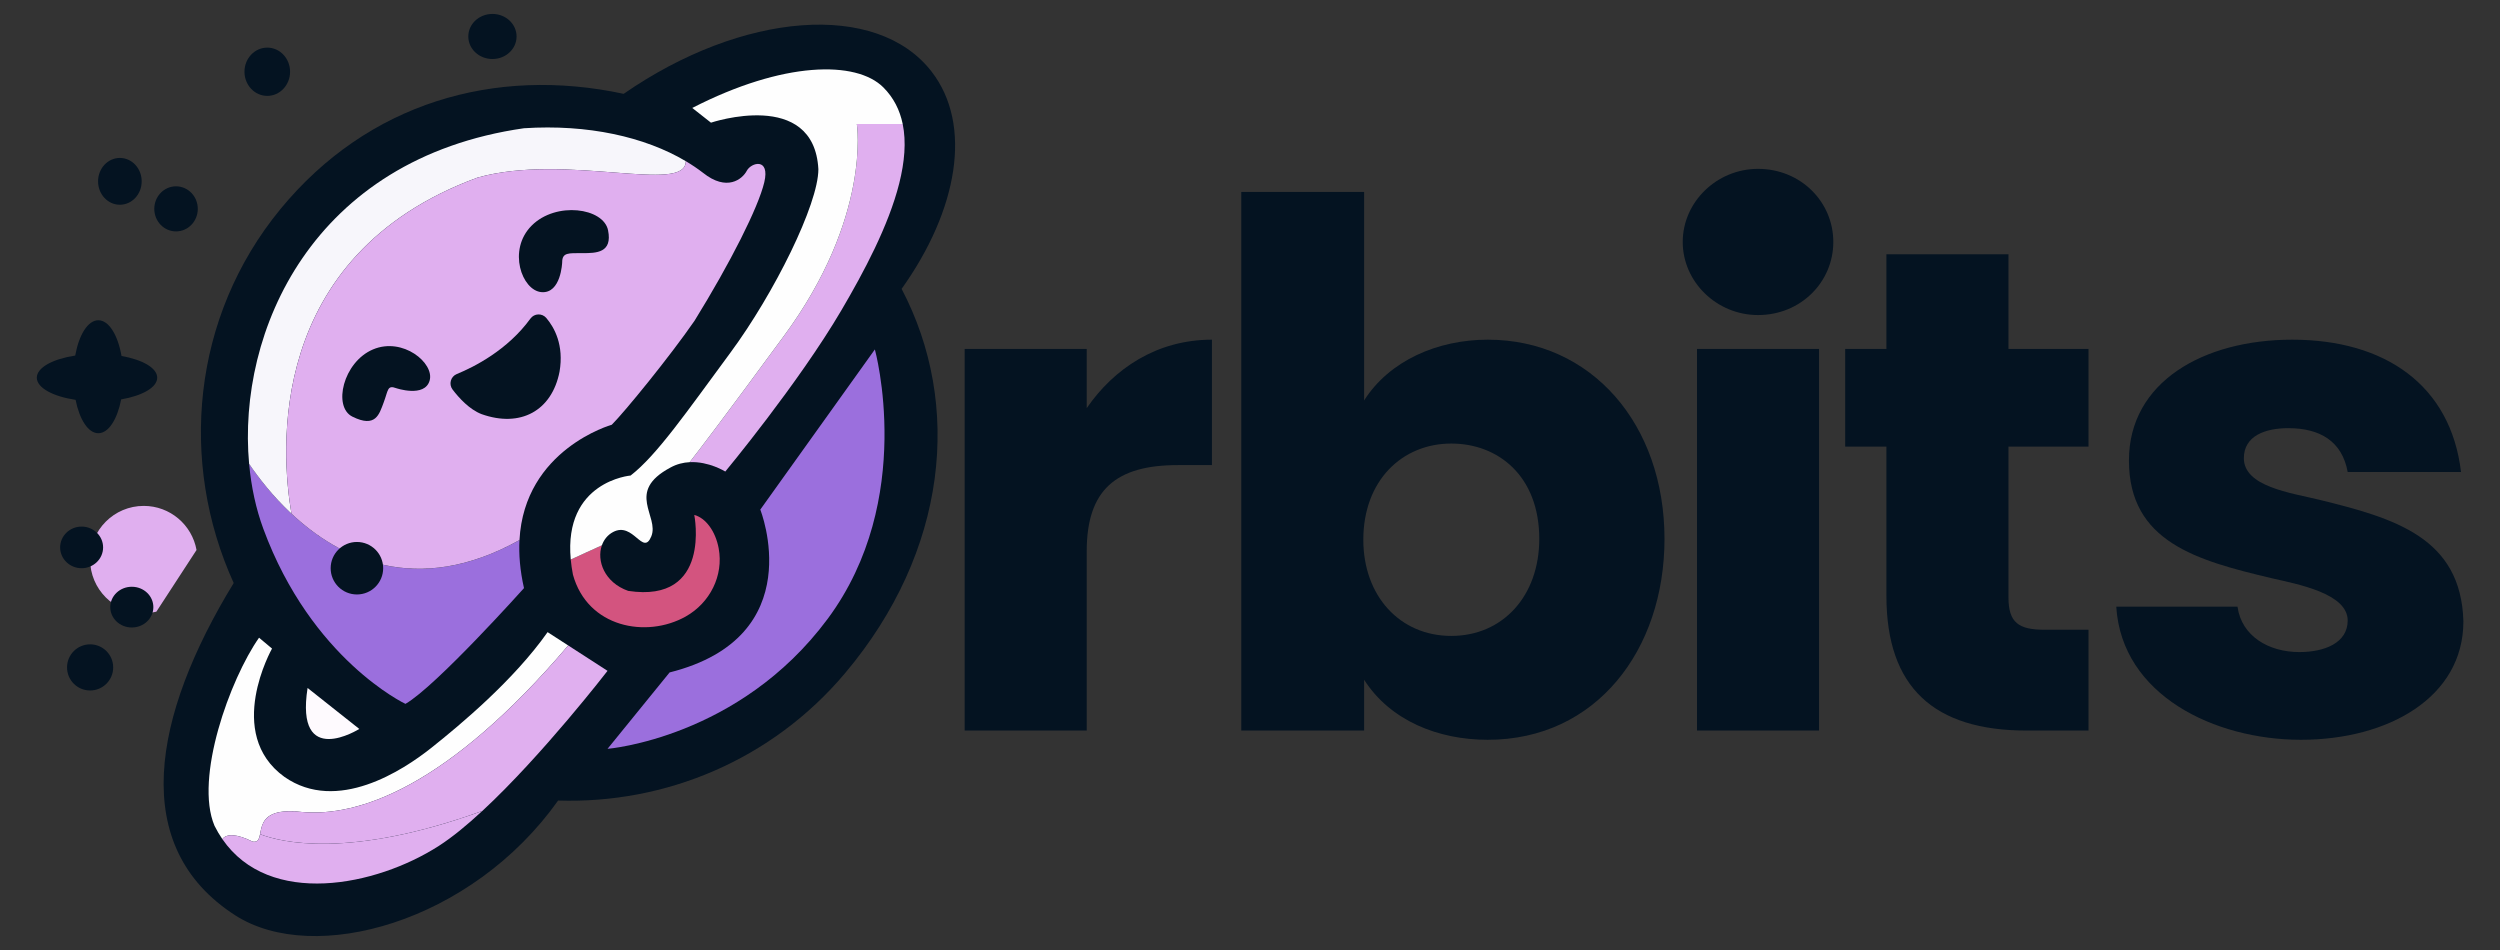
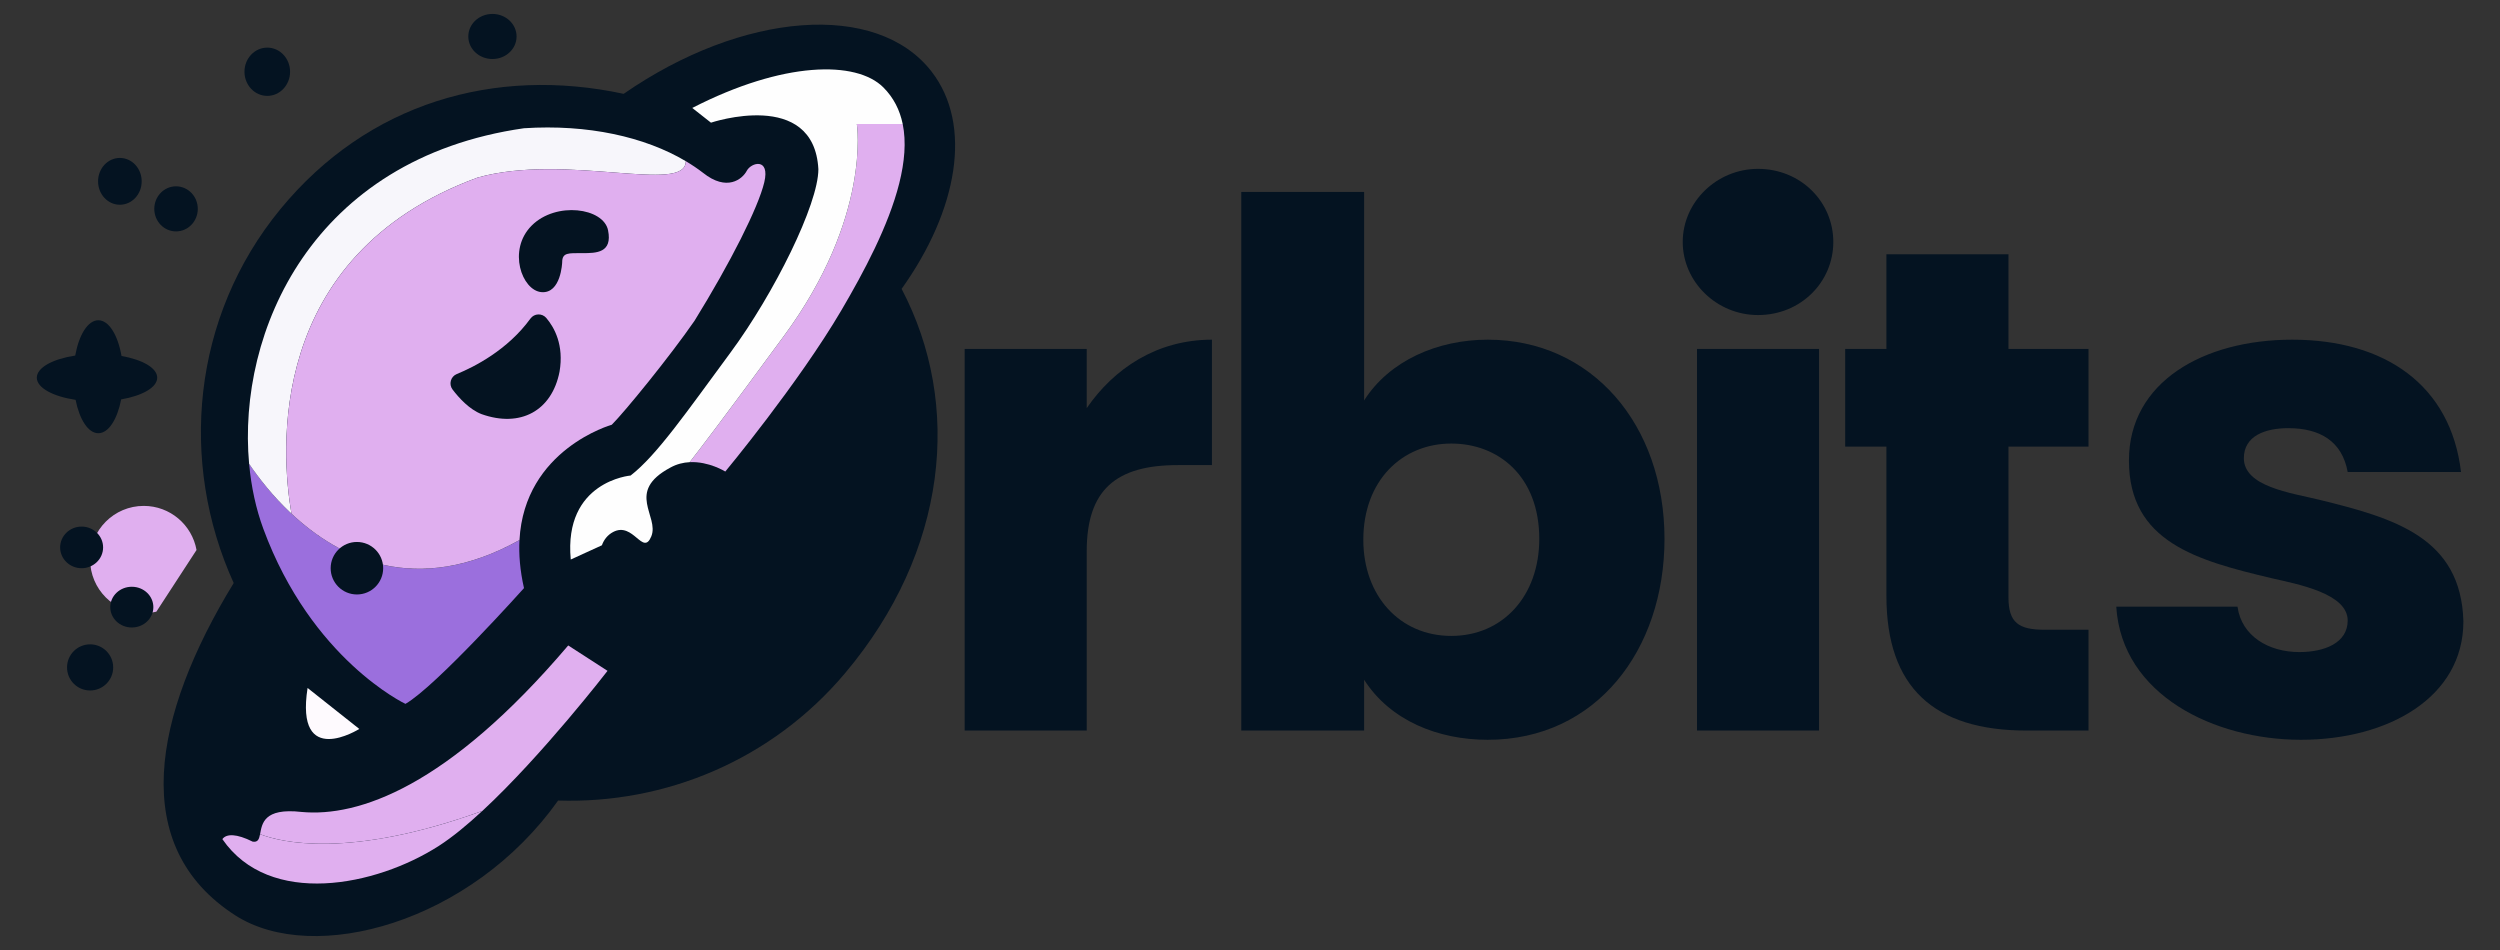
<svg xmlns="http://www.w3.org/2000/svg" width="100%" height="100%" viewBox="0 0 10000 3800" version="1.1" xml:space="preserve" style="fill-rule:evenodd;clip-rule:evenodd;stroke-linejoin:round;stroke-miterlimit:2;">
  <rect x="0" y="0" width="10000" height="3800" fill="#333333" stroke="none" />
  <g transform="matrix(4.167,0,0,4.167,-156.488,-183.5)">
    <g>
      <g transform="matrix(1,0,0,1,450.04,0)">
        <g>
          <g transform="matrix(1,0,0,1,-436.405,0)">
            <path d="M918.27,112.89C865.67,44.72 736.47,55.19 622.59,134.11C498.8,107.52 376.83,142.85 293.09,244.78C208.21,348.09 195.46,487.46 248.25,603.71C170.2,731.41 147.02,856.81 249.86,922.76C325.41,971.2 476.48,929.59 559.67,812.5C662.4,815.82 764.73,773.82 835.2,690.14C933.69,573.18 947.79,432.43 889.4,321.34C943.44,245.68 957.74,164.04 918.27,112.89Z" style="fill:rgb(4,19,33);fill-rule:nonzero;" />
          </g>
          <g transform="matrix(1,0,0,1,-436.405,0)">
            <g>
-               <path d="M266.48,851.95C282.26,854.5 259.35,817.33 313.32,823.44C367.8,828.53 453.74,799.63 569.37,663.63L549.57,650.84C516.98,697.17 465.56,739.94 438.06,761.84C410.57,783.73 347.43,824.98 297.02,789.84C238.98,748.09 285.05,666.62 285.05,666.62L272.58,656.18C244.58,696.15 210.46,790.85 229.81,836.68C232.1,841.29 234.64,845.56 237.37,849.54C241.28,844.15 251.14,844.29 266.48,851.95Z" style="fill:rgb(254,254,254);fill-rule:nonzero;" />
              <path d="M273.55,844.78C272.63,849.45 271.57,852.78 266.47,851.95C251.13,844.28 241.28,844.14 237.37,849.53C282.55,915.23 384.69,894.91 445.19,856.02C458.1,847.72 472.37,835.96 486.93,822.46C358.32,869.09 292.94,852.34 273.55,844.78Z" style="fill:rgb(224,175,239);fill-rule:nonzero;" />
              <path d="M607.1,688L569.37,663.62C453.73,799.64 367.8,828.53 313.32,823.44C276.79,819.3 275.48,834.99 273.56,844.78C292.95,852.34 358.33,869.09 486.94,822.47C544.73,768.89 607.1,688 607.1,688Z" style="fill:rgb(224,175,239);fill-rule:nonzero;" />
            </g>
            <path d="M846.41,163.06C846.41,163.06 860.67,252.67 775.89,367.23C716.5,448.16 693.51,478.04 685.94,487.68C704.34,486.74 720.14,496.69 720.14,496.69C720.14,496.69 790.4,412.04 831.65,341.78C842.481,323.327 853.732,303.155 863.559,282.562C883.464,240.852 897.53,197.418 890.44,163.06L846.41,163.06Z" style="fill:rgb(224,175,239);fill-rule:nonzero;" />
-             <path d="M573.88,595.59C587.83,646.44 644.45,657.05 682.16,635.83C705.43,622.74 718.68,596.59 713.78,570.34C710.71,553.89 701.37,541.29 690.36,538.31C690.36,538.31 707.52,623.47 626.95,611.25C604.04,603.15 596.48,582.18 601.69,567.46L571.79,581.14C572.22,585.7 572.9,590.5 573.88,595.59Z" style="fill:rgb(211,84,127);fill-rule:nonzero;" />
            <path d="M890.44,163.06C887.7,149.79 881.81,137.87 871.87,127.93C845.9,101.96 775.89,102.73 688.44,147.66L706.39,161.79C706.39,161.79 805.29,128.57 809.5,206.47C809.5,240.07 767.11,325.61 725.11,382.51C683.1,439.41 654.46,481.03 629.26,500.51C629.26,500.51 564.78,505.95 571.8,581.14L601.7,567.46C603.61,562.06 607.23,557.5 612.45,554.73C631.93,544.42 641.09,578.41 649.11,558.93C657.13,539.45 623.91,516.16 667.44,492.87C673.58,489.47 679.9,487.99 685.94,487.68C693.51,478.05 716.5,448.16 775.89,367.23C860.67,252.67 846.41,163.06 846.41,163.06L890.44,163.06Z" style="fill:rgb(254,254,254);fill-rule:nonzero;" />
          </g>
          <g transform="matrix(1,0,0,1,-436.405,0)">
-             <path d="M666.68,689.53L607.11,762.85C607.11,762.85 733.38,752.67 818.41,638.11C903.44,523.55 863.73,379.46 863.73,379.46L753.74,533.22C753.74,533.22 802.62,655.42 666.68,689.53Z" style="fill:rgb(155,111,221);fill-rule:nonzero;" />
-           </g>
+             </g>
          <g transform="matrix(1,0,0,1,-436.405,0)">
            <path d="M319.17,704.43L368.81,743.76C368.82,743.76 306.95,782.71 319.17,704.43Z" style="fill:rgb(254,250,254);fill-rule:nonzero;" />
          </g>
          <g transform="matrix(1,0,0,1,-436.405,0)">
            <path d="M161.91,529.66C133.47,529.66 110.42,552.71 110.42,581.15C110.42,609.59 133.47,632.64 161.91,632.64C166.09,632.64 170.14,632.13 174.03,631.19L212.57,572C208.25,547.93 187.22,529.66 161.91,529.66Z" style="fill:rgb(224,175,239);fill-rule:nonzero;" />
          </g>
          <g transform="matrix(1,0,0,1,-436.405,0)">
            <path d="M263.06,489.27C265.09,511.6 269.71,532.69 276.66,551.55C322.99,677.31 413.11,719.7 413.11,719.7C442.51,702.9 526.91,608.58 526.91,608.58C523.06,591.52 521.84,576.2 522.57,562.46C384.55,639.42 294.42,535.52 263.06,489.27Z" style="fill:rgb(155,111,221);fill-rule:nonzero;" />
            <path d="M482.36,214.49C567.38,190.56 682.21,230.86 682.23,198.75C642.87,175.37 588.08,163.15 526.91,167.14C323.29,196.35 251.55,362.77 263.05,489.27C271.95,502.39 285.58,520.15 303.68,537.1C293.72,479.28 278.12,289.57 482.36,214.49Z" style="fill:rgb(247,246,251);fill-rule:nonzero;" />
            <path d="M740.76,207.99C736.56,216.01 721.67,228.23 698.75,209.9C693.61,205.94 688.08,202.22 682.23,198.74C682.22,230.85 567.39,190.55 482.36,214.48C278.12,289.57 293.72,479.28 303.69,537.1C349.41,579.91 423.7,617.59 522.58,562.46C527.24,475.32 611.18,451.76 611.18,451.76C623.65,439.29 666.68,386.59 690.61,351.96C725.23,295.95 751.84,243.13 757.56,219.07C763.29,195.01 744.96,199.97 740.76,207.99Z" style="fill:rgb(224,175,239);fill-rule:nonzero;" />
            <circle cx="366.53" cy="589.48" r="25.2" style="fill:rgb(4,19,33);" />
            <ellipse cx="150.45" cy="626.83" rx="20.68" ry="19.55" style="fill:rgb(4,19,33);" />
            <circle cx="110.42" cy="684.7" r="22.15" style="fill:rgb(4,19,33);" />
            <ellipse cx="102.27" cy="569.5" rx="20.62" ry="19.98" style="fill:rgb(4,19,33);" />
            <ellipse cx="138.99" cy="218.11" rx="20.94" ry="22.47" style="fill:rgb(4,19,33);" />
            <ellipse cx="192.9" cy="244.53" rx="20.88" ry="21.64" style="fill:rgb(4,19,33);" />
            <ellipse cx="280.48" cy="112.91" rx="21.89" ry="23.17" style="fill:rgb(4,19,33);" />
            <ellipse cx="496.62" cy="79.05" rx="23.17" ry="21.64" style="fill:rgb(4,19,33);" />
            <path d="M174.83,406.57C174.83,397.29 160.75,389.31 140.57,385.76C137.07,365.67 128.42,351.45 118.31,351.45C108.27,351.45 99.68,365.46 96.13,385.33C74.55,388.63 59.25,396.9 59.25,406.57C59.25,416.3 74.72,424.6 96.48,427.86C100.22,446.74 108.59,459.9 118.31,459.9C128.11,459.9 136.53,446.55 140.23,427.44C160.6,423.91 174.83,415.9 174.83,406.57Z" style="fill:rgb(4,19,33);fill-rule:nonzero;" />
            <path d="M563.57,295.82C563.57,286.27 569.68,287.04 583.05,287.04C596.42,287.04 611.94,286.79 607.62,265.15C603.3,243.51 557.72,237.15 534.3,260.57C510.88,283.99 524.88,322.94 543.72,324.47C562.55,325.99 563.57,295.82 563.57,295.82Z" style="fill:rgb(4,19,33);fill-rule:nonzero;" />
-             <path d="M404.14,416.62C395.56,413.37 396.59,418.87 392.23,430.35C387.88,441.83 384.59,455.08 362.21,443.99C343.23,434.58 353.28,391.59 381.96,379.46C410.64,367.33 441.1,392.63 436.34,409.33C431.6,426.03 404.14,416.62 404.14,416.62Z" style="fill:rgb(4,19,33);fill-rule:nonzero;" />
            <path d="M533.1,349.86C536.8,344.77 544.26,344.48 548.33,349.28C556.13,358.48 565.41,375.33 561.03,400.84C553.65,438.52 523.35,454.81 486.18,441.57C474.66,437.14 464.69,426.29 458.34,417.95C454.47,412.87 456.49,405.5 462.4,403.08C479.24,396.19 511.21,380 533.1,349.86Z" style="fill:rgb(4,19,33);fill-rule:nonzero;" />
          </g>
        </g>
      </g>
      <g transform="matrix(0.24,0,0,0.233,-33.061,47.138)">
        <g>
          <g transform="matrix(1,0,0,1,4060.64,2996.46)">
            <g transform="matrix(3170,0,0,3170,0,0)">
              <path d="M0.029,-0L0.183,-0L0.183,-0.233C0.183,-0.313 0.22,-0.345 0.298,-0.345L0.341,-0.345L0.341,-0.508C0.271,-0.508 0.217,-0.47 0.183,-0.419L0.183,-0.496L0.029,-0.496L0.029,-0Z" style="fill:rgb(4,19,33);fill-rule:nonzero;" />
            </g>
            <g transform="matrix(3170,0,0,3170,1106.33,0)">
              <path d="M0.34,0.012C0.477,0.012 0.563,-0.105 0.563,-0.249C0.563,-0.398 0.471,-0.508 0.34,-0.508C0.277,-0.508 0.216,-0.481 0.184,-0.429L0.184,-0.7L0.029,-0.7L0.029,-0L0.184,-0L0.184,-0.066C0.217,-0.013 0.277,0.012 0.34,0.012ZM0.294,-0.123C0.229,-0.123 0.183,-0.175 0.183,-0.248C0.183,-0.325 0.232,-0.373 0.294,-0.373C0.353,-0.373 0.405,-0.331 0.405,-0.249C0.405,-0.175 0.359,-0.123 0.294,-0.123Z" style="fill:rgb(4,19,33);fill-rule:nonzero;" />
            </g>
          </g>
          <g transform="matrix(1,0,0,1,6977.04,2996.46)">
            <g transform="matrix(3170,0,0,3170,0,0)">
              <path d="M0.11,-0.54C0.164,-0.54 0.205,-0.583 0.205,-0.635C0.205,-0.687 0.164,-0.73 0.11,-0.73C0.058,-0.73 0.015,-0.687 0.015,-0.635C0.015,-0.583 0.058,-0.54 0.11,-0.54ZM0.033,-0L0.187,-0L0.187,-0.496L0.033,-0.496L0.033,-0Z" style="fill:rgb(4,19,33);fill-rule:nonzero;" />
            </g>
            <g transform="matrix(3170,0,0,3170,694.23,0)">
              <path d="M0.23,-0L0.308,-0L0.308,-0.131L0.253,-0.131C0.22,-0.131 0.207,-0.14 0.207,-0.173L0.207,-0.369L0.308,-0.369L0.308,-0.496L0.207,-0.496L0.207,-0.619L0.053,-0.619L0.053,-0.496L0.001,-0.496L0.001,-0.369L0.053,-0.369L0.053,-0.175C0.053,-0.056 0.113,-0 0.23,-0Z" style="fill:rgb(4,19,33);fill-rule:nonzero;" />
            </g>
            <g transform="matrix(3170,0,0,3170,1730.82,0)">
              <path d="M0.249,0.012C0.359,0.012 0.454,-0.043 0.454,-0.142C0.451,-0.251 0.367,-0.276 0.272,-0.3C0.236,-0.309 0.177,-0.317 0.177,-0.354C0.177,-0.383 0.204,-0.393 0.233,-0.393C0.273,-0.393 0.301,-0.376 0.308,-0.336L0.451,-0.336C0.438,-0.449 0.355,-0.508 0.238,-0.508C0.126,-0.508 0.032,-0.453 0.032,-0.351C0.032,-0.245 0.118,-0.221 0.212,-0.198C0.246,-0.19 0.308,-0.178 0.308,-0.143C0.308,-0.114 0.279,-0.102 0.247,-0.102C0.208,-0.102 0.174,-0.123 0.169,-0.161L0.016,-0.161C0.023,-0.046 0.14,0.012 0.249,0.012Z" style="fill:rgb(4,19,33);fill-rule:nonzero;" />
            </g>
          </g>
        </g>
      </g>
    </g>
  </g>
</svg>